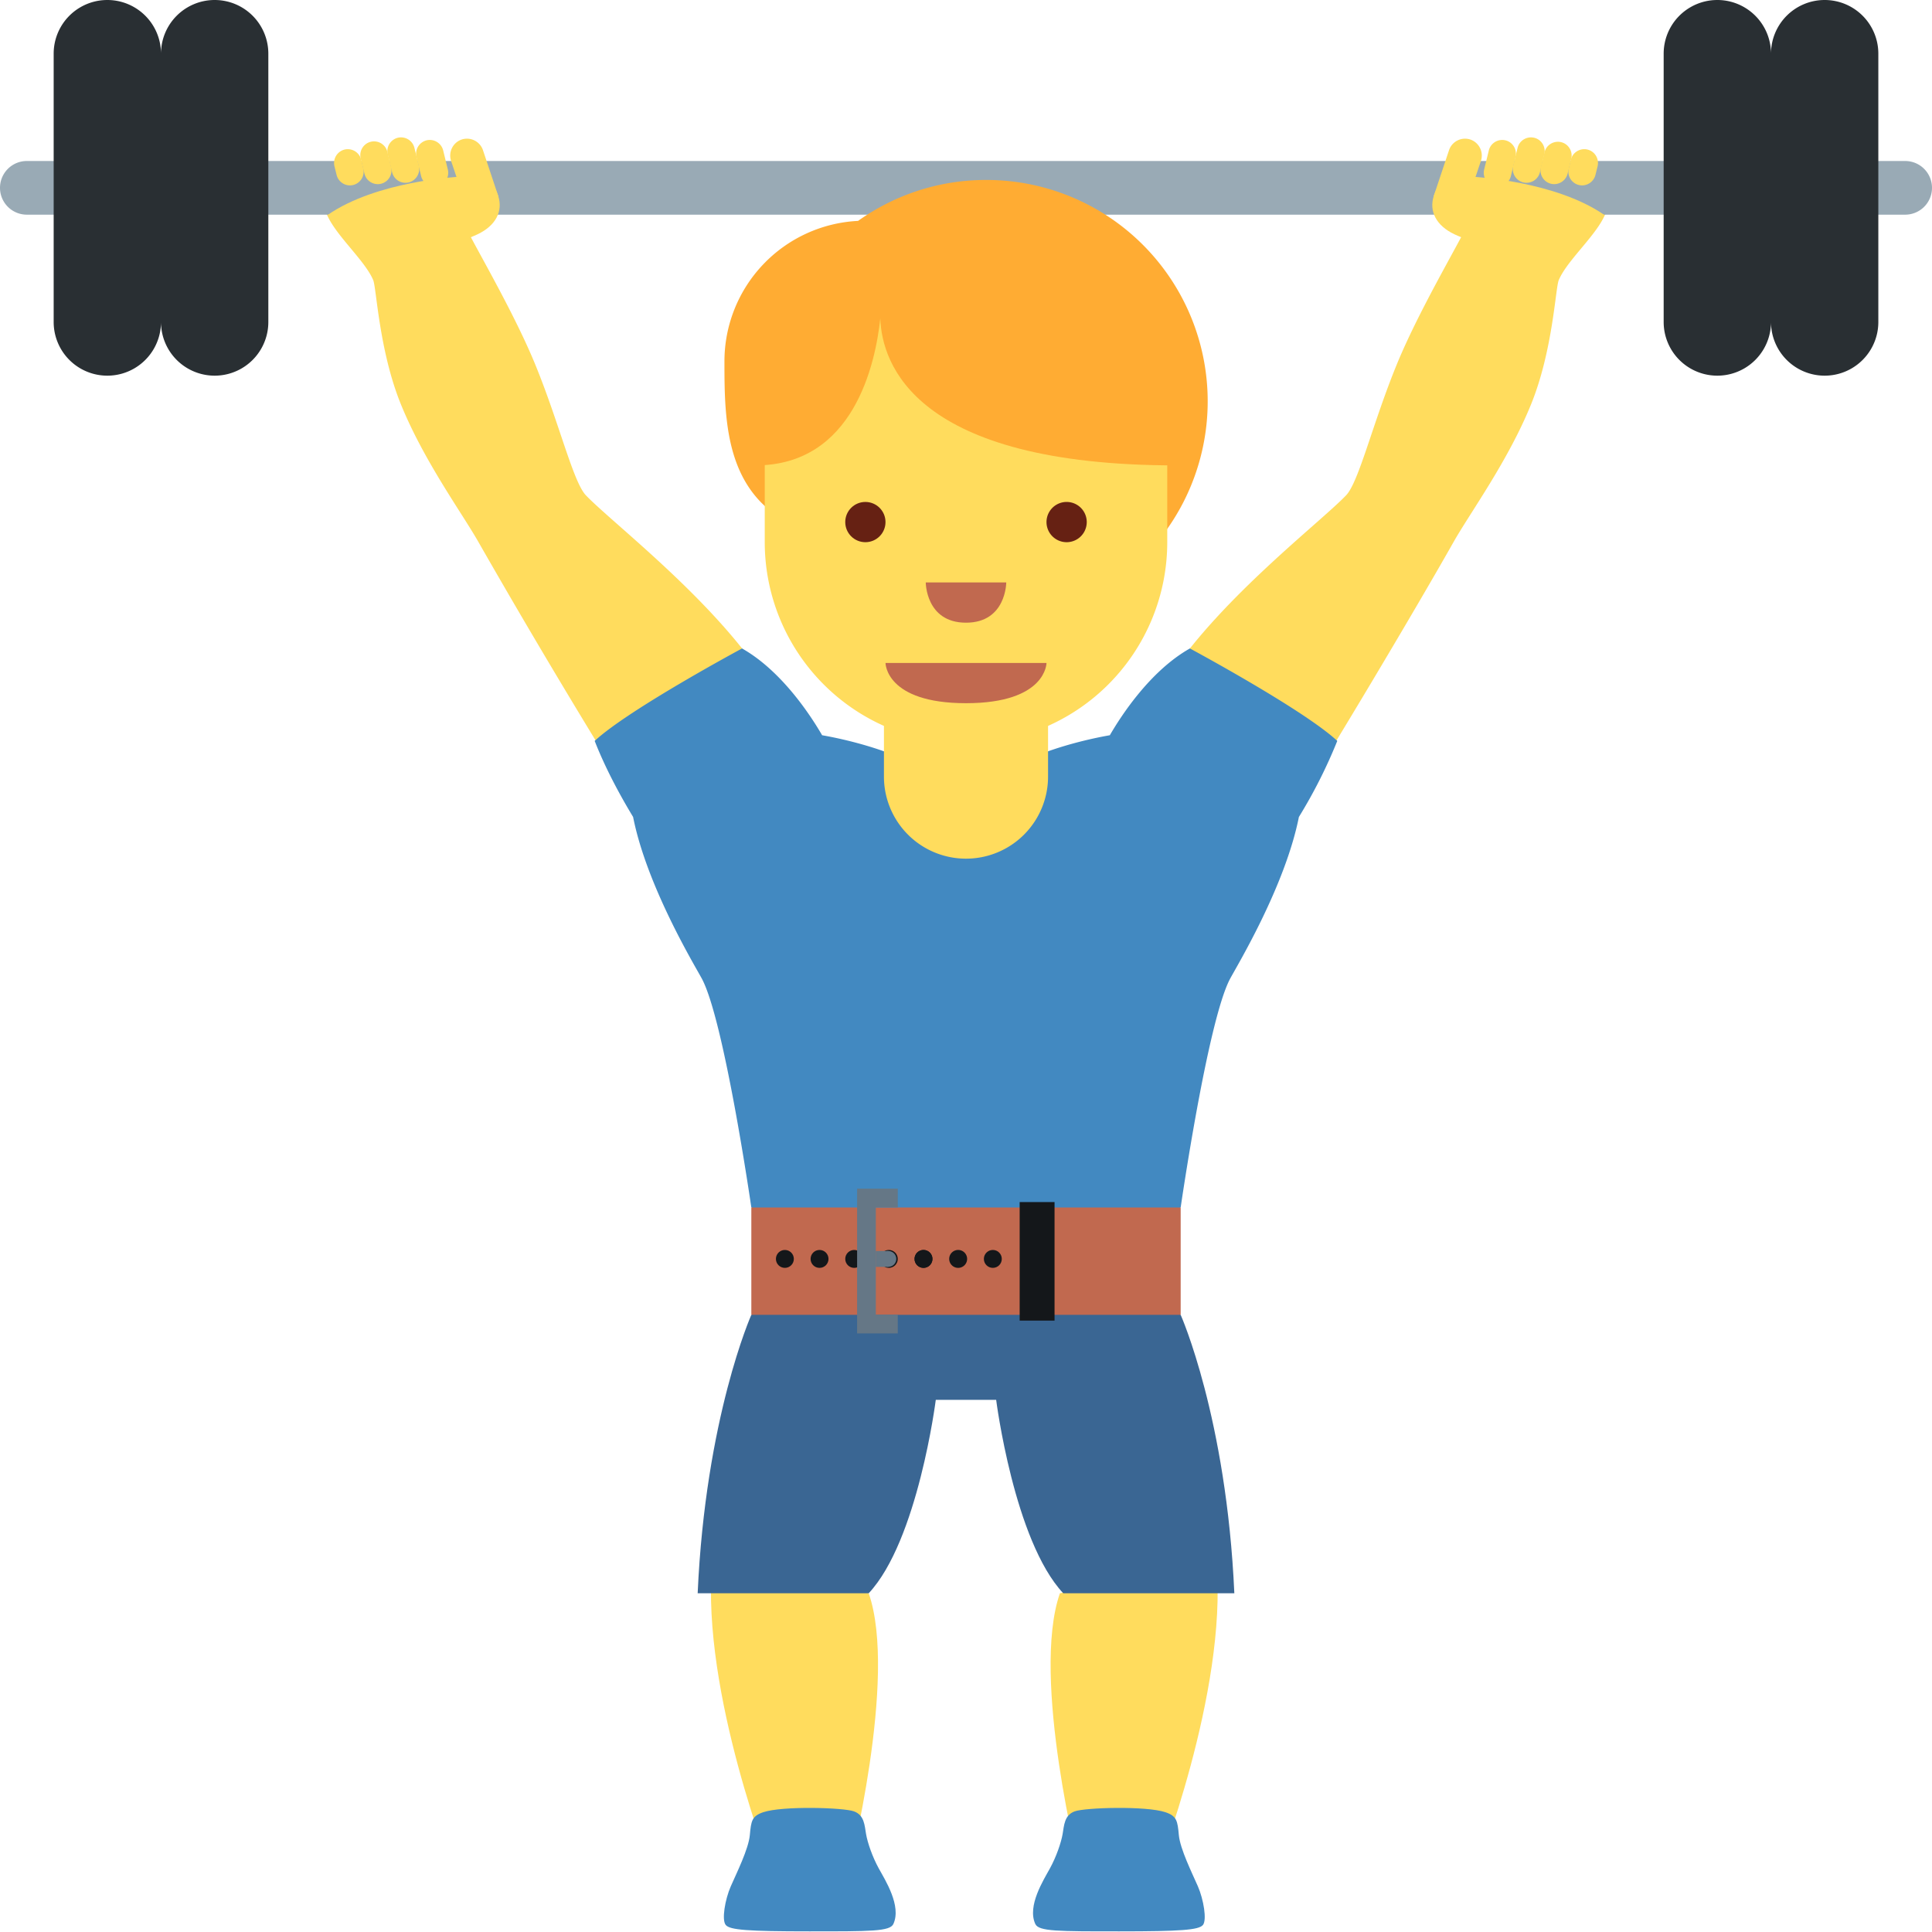
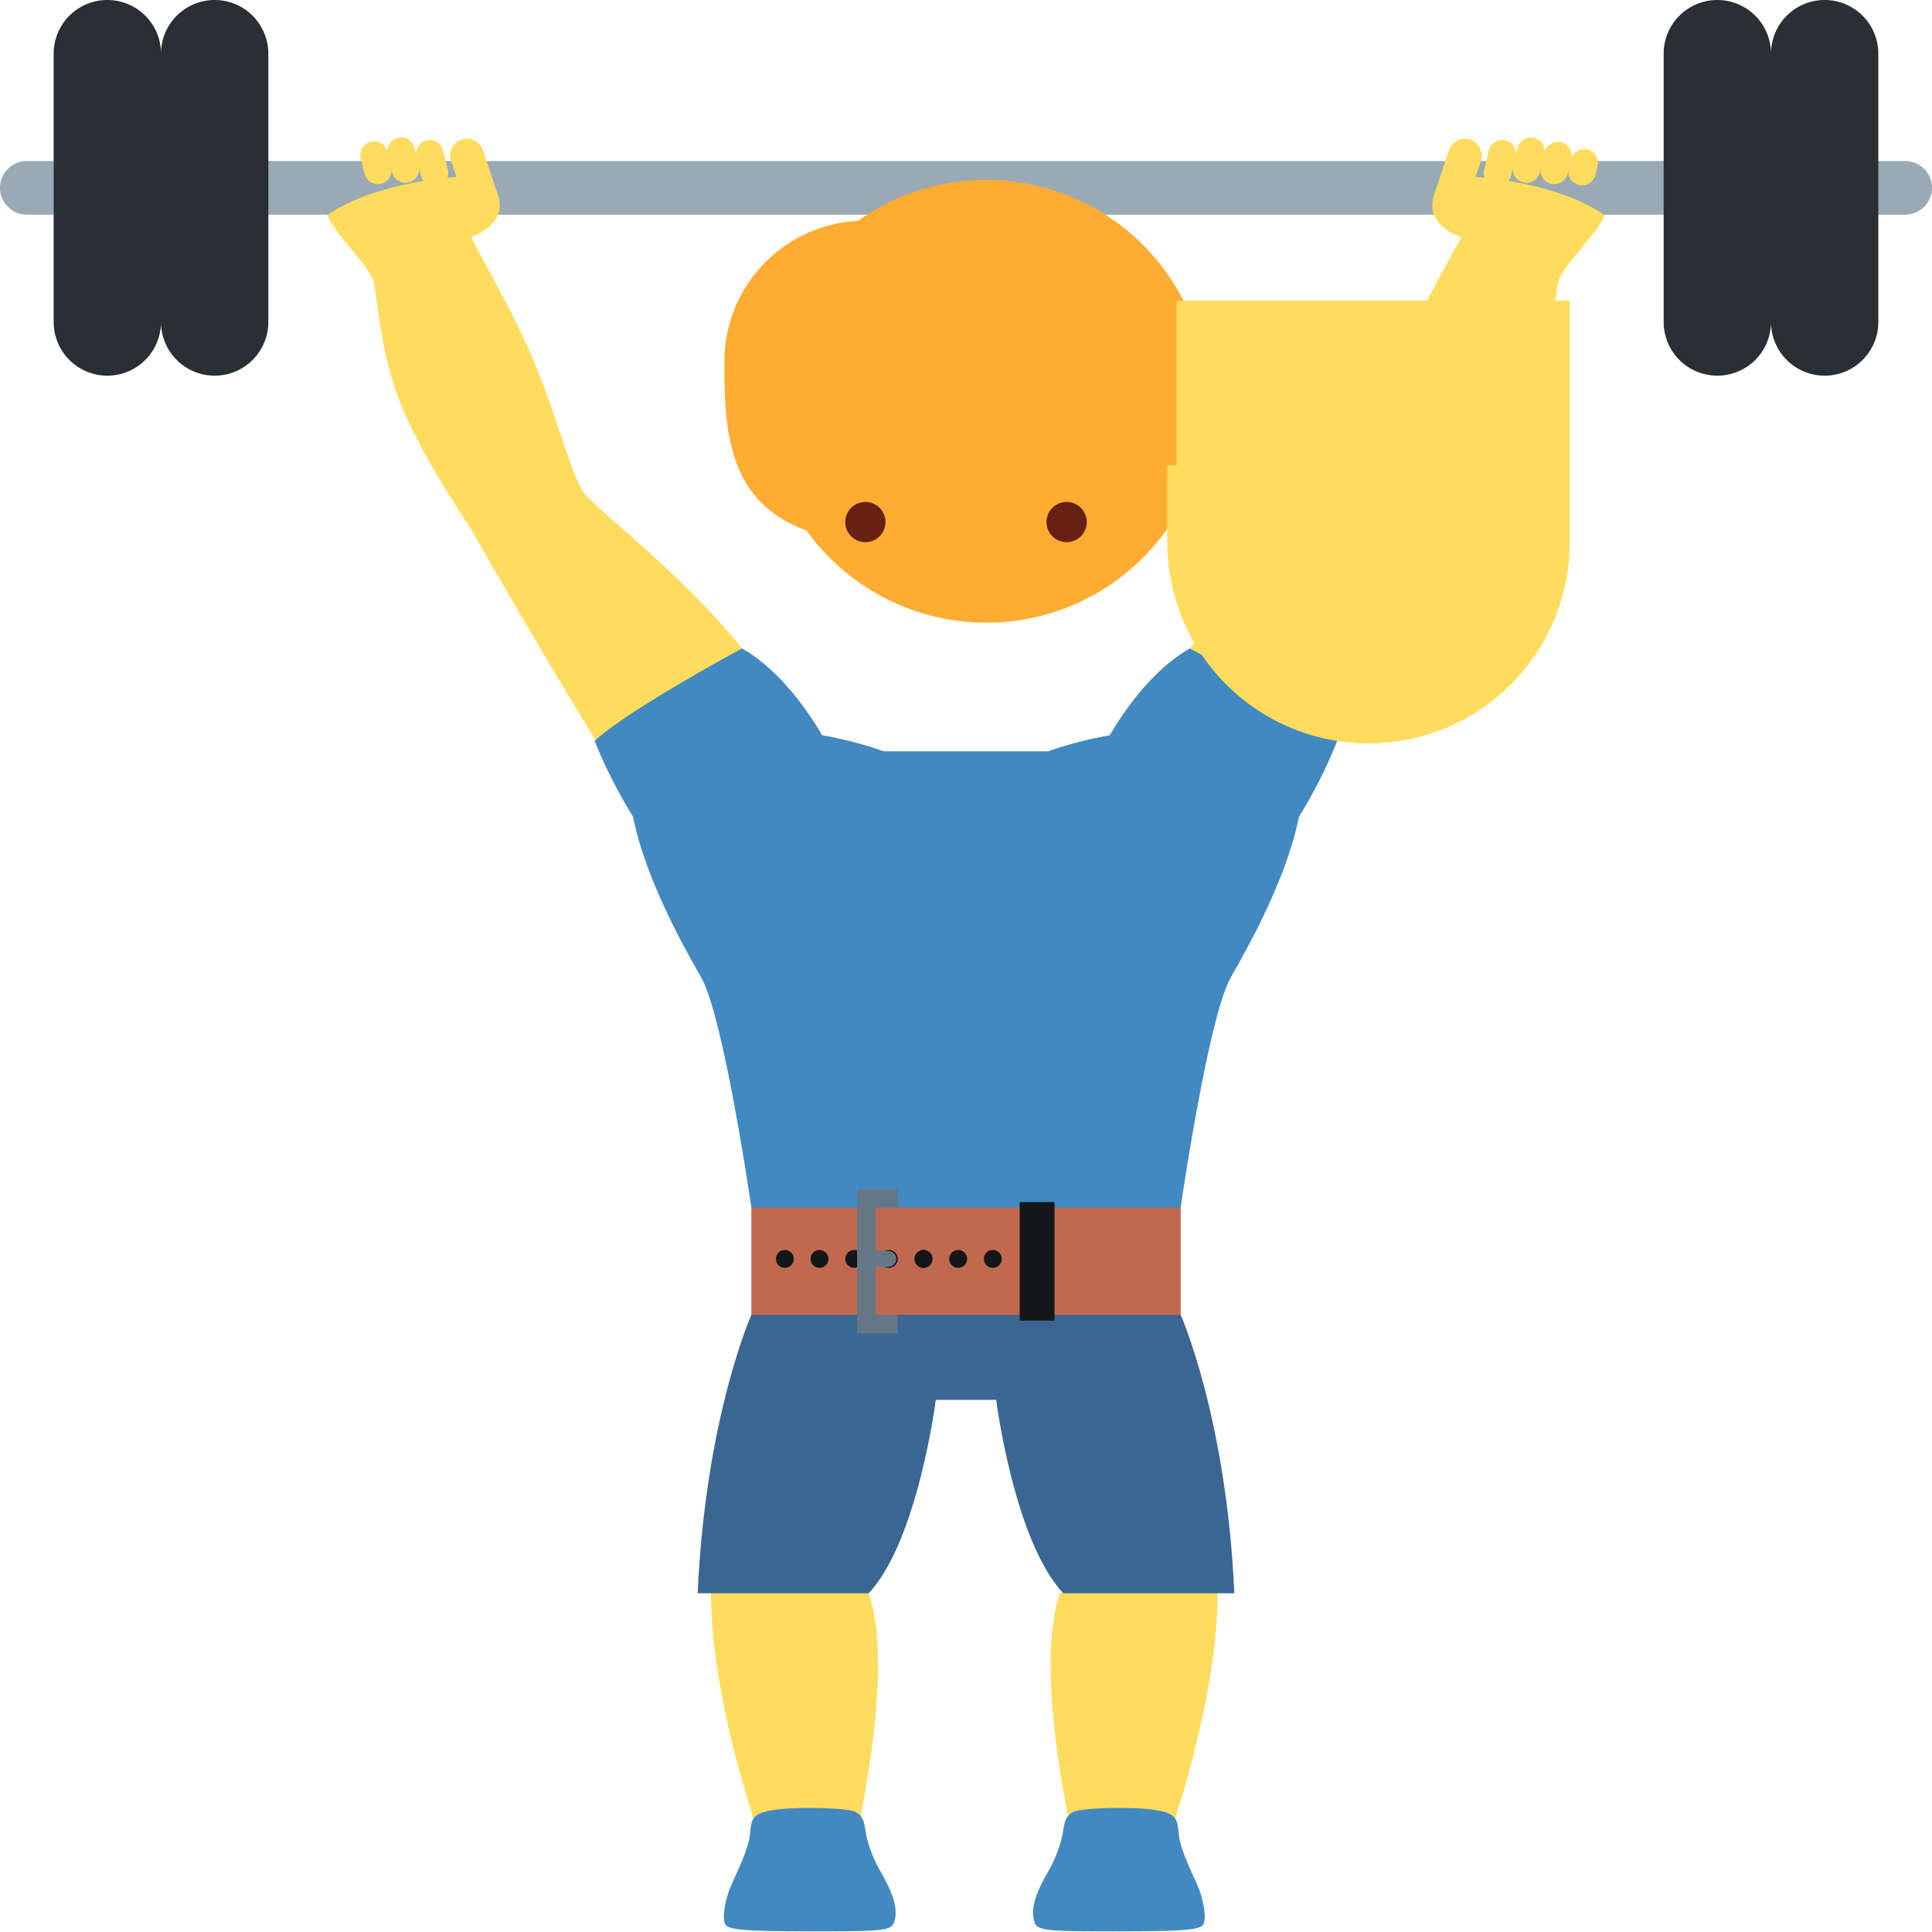
<svg xmlns="http://www.w3.org/2000/svg" width="800px" height="800px" viewBox="0 0 36 36" aria-hidden="true" role="img" class="iconify iconify--twemoji" preserveAspectRatio="xMidYMid meet">
  <path fill="#FFDC5D" d="M15.81 34.875h-1.422s-1.323-3.348-1.119-5.736l2.918.549c.548 1.571-.377 5.187-.377 5.187zm4.317 0h1.422s1.323-3.348 1.119-5.736l-2.918.549c-.548 1.571.377 5.187.377 5.187z">

</path>
  <path fill="#4289C1" d="M13.617 35.149c.106-.243.331-.694.355-.955c.024-.261.036-.354.25-.426c.362-.121 1.496-.087 1.691-.016c.194.071.197.263.225.424c.028.161.118.424.237.64s.426.697.272 1.034c-.064.14-.422.138-1.569.138s-1.476-.026-1.554-.118c-.08-.092-.014-.477.093-.721zm8.704 0c-.106-.243-.331-.694-.355-.955c-.024-.261-.036-.354-.25-.426c-.362-.121-1.496-.087-1.691-.016c-.194.071-.197.263-.225.424s-.118.424-.237.64c-.118.216-.426.697-.272 1.034c.064.14.422.138 1.569.138s1.476-.026 1.554-.118s.013-.477-.093-.721z">

</path>
  <path fill="#FFDC5D" d="M8.646 4.146c.011.127.871 1.535 1.323 2.635c.452 1.1.71 2.198.948 2.448c.476.499 2.285 1.879 3.271 3.343c.985 1.464.57 2.503-.094 2.922c-.88.555-1.803.204-2.437-.788a154.058 154.058 0 0 1-2.739-4.601C8.612 9.564 7.9 8.593 7.469 7.531c-.406-1-.454-2.168-.515-2.312c-.179-.425-.878-.977-.912-1.407c0 0 2.567-.095 2.604.334zm18.708 0c-.011.127-.871 1.535-1.323 2.635c-.452 1.1-.71 2.198-.948 2.448c-.476.499-2.285 1.879-3.271 3.343c-.985 1.464-.57 2.503.094 2.922c.88.555 1.803.204 2.437-.788c.451-.706 1.951-3.209 2.739-4.601c.304-.54 1.017-1.511 1.448-2.573c.406-1 .454-2.168.515-2.312c.178-.425.878-.977.912-1.406c.001-.002-2.566-.097-2.603.332z">

</path>
  <path fill="#99AAB5" d="M36 3.5a.5.5 0 0 1-.5.5H.5a.5.5 0 0 1 0-1h35a.5.5 0 0 1 .5.5z">

</path>
  <path fill="#292F33" d="M34 0a1 1 0 0 0-1 1a1 1 0 1 0-2 0v5a1 1 0 1 0 2 0a1 1 0 1 0 2 0V1a1 1 0 0 0-1-1zM4 0a1 1 0 0 0-1 1a1 1 0 1 0-2 0v5a1 1 0 1 0 2 0a1 1 0 1 0 2 0V1a1 1 0 0 0-1-1z">

</path>
  <path fill="#4289C1" d="M24.918 13.806c-.625-.583-2.746-1.723-2.746-1.723c-.742.419-1.283 1.257-1.492 1.617c-.665.117-1.151.3-1.151.3H16.47s-.486-.183-1.151-.3c-.209-.36-.75-1.197-1.492-1.617c0 0-2.121 1.14-2.746 1.723c.21.537.492 1.047.716 1.417c.255 1.29 1.146 2.763 1.281 3.013c.418.78.922 4.264.922 4.264l4 1.5l4-1.5s.504-3.484.922-4.264c.134-.25 1.025-1.724 1.281-3.013a9.4 9.4 0 0 0 .715-1.417z">

</path>
-   <path fill="#FFDC5D" d="M16.471 11.412v3.059a1.529 1.529 0 1 0 3.058 0v-3.059h-3.058z">
- 
- </path>
  <path fill="#FFAC33" d="M18.375 3.353c-.89 0-1.712.284-2.386.763a2.62 2.62 0 0 0-2.49 2.612c0 1.156.005 2.613 1.529 3.156a4.125 4.125 0 1 0 3.347-6.531z">

</path>
-   <path fill="#FFDC5D" d="M21.75 5.602h-7.5v4.5a3.75 3.75 0 1 0 7.5 0v-4.5z">
+   <path fill="#FFDC5D" d="M21.75 5.602v4.5a3.75 3.75 0 1 0 7.5 0v-4.5z">

</path>
  <path fill="#FFAC33" d="M18 4l-3.924 1.533v3.139c1.831 0 2.236-1.893 2.327-2.737c.031.844.639 2.737 5.52 2.737V5.533L18 4z">
- 
- </path>
-   <path fill="#C1694F" d="M19.5 12.353h-3s0 .75 1.5.75s1.5-.75 1.5-.75z">

</path>
  <circle fill="#662113" cx="16.125" cy="9.728" r=".375">

</circle>
  <path fill="#662113" d="M20.25 9.728a.375.375 0 1 1-.75 0a.375.375 0 0 1 .75 0z">
- 
- </path>
-   <path fill="#C1694F" d="M17.25 10.853h1.5s0 .75-.75.75s-.75-.75-.75-.75z">

</path>
  <g fill="#FFDC5D">
    <path d="M27.096 4.363c-.33-.157-.476-.428-.377-.719l.003-.01c.099-.291.291-.346.738-.339c0 0 1.521.076 2.437.712c0 0-.199.304-.447.56l-.003.01c-.101.29-1.614.137-2.351-.214z">

</path>
    <path d="M27.843 3.47a.257.257 0 0 1-.188-.31l.087-.357c.033-.137.173-.221.31-.188s.221.173.188.31l-.087.357a.258.258 0 0 1-.31.188zm-.445-.87a.315.315 0 0 0-.397.197l-.279.837c-.055.164.168-.068.332-.013a.314.314 0 0 0 .397-.196l.144-.427a.316.316 0 0 0-.197-.398z">

</path>
    <path d="M28.384 3.399a.257.257 0 0 1-.188-.31l.082-.334c.033-.137.173-.221.31-.188s.221.173.188.31l-.082.334a.258.258 0 0 1-.31.188z">

</path>
    <path d="M28.9 3.424a.257.257 0 0 1-.188-.31l.068-.277c.033-.137.173-.221.31-.188s.221.173.188.31l-.068.277a.258.258 0 0 1-.31.188z">

</path>
    <path d="M29.419 3.447a.257.257 0 0 1-.188-.31l.04-.162c.033-.137.173-.221.31-.188s.221.173.188.31l-.04.162a.257.257 0 0 1-.31.188z">

</path>
  </g>
  <g fill="#FFDC5D">
    <path d="M8.904 4.363c.33-.157.476-.428.377-.719l-.003-.01c-.099-.29-.291-.346-.738-.339c0 0-1.521.076-2.437.712c0 0 .199.304.447.56l.003.01c.101.29 1.614.137 2.351-.214z">

</path>
    <path d="M8.157 3.47a.257.257 0 0 0 .188-.31l-.087-.357a.257.257 0 0 0-.31-.188a.258.258 0 0 0-.188.31l.087.357a.258.258 0 0 0 .31.188zm.445-.87a.315.315 0 0 1 .397.197l.279.837c.055.164-.168-.068-.332-.013a.314.314 0 0 1-.397-.196l-.144-.427a.316.316 0 0 1 .197-.398z">

</path>
    <path d="M7.616 3.399a.257.257 0 0 0 .188-.31l-.082-.334a.257.257 0 0 0-.31-.188a.257.257 0 0 0-.187.31l.082.334a.256.256 0 0 0 .309.188z">

</path>
    <path d="M7.1 3.424a.257.257 0 0 0 .188-.31l-.068-.277a.256.256 0 1 0-.497.122l.068.277a.256.256 0 0 0 .309.188z">
- 
- </path>
-     <path d="M6.581 3.447a.257.257 0 0 0 .188-.31l-.039-.162a.258.258 0 0 0-.31-.188a.258.258 0 0 0-.188.31l.04.162a.256.256 0 0 0 .309.188z">

</path>
  </g>
  <path fill="#3A6693" d="M22 24.5L18 23l-4 1.5s-.854 1.917-1 5.188h3.187c.917-.979 1.25-3.604 1.25-3.604h1.125s.333 2.625 1.25 3.604H23c-.146-3.271-1-5.188-1-5.188z">

</path>
  <path fill="#C1694F" d="M14 22.5h8v2h-8z">

</path>
  <path fill="#14171A" d="M19 22.399h.65v2.209H19z">

</path>
  <circle fill="#14171A" cx="18.5" cy="23.458" r=".167">

</circle>
  <path fill="#14171A" d="M18.021 23.458a.167.167 0 0 1-.334 0a.167.167 0 0 1 .334 0z">

</path>
  <circle fill="#14171A" cx="17.208" cy="23.458" r=".167">

</circle>
  <circle fill="#14171A" cx="16.562" cy="23.458" r=".167">

</circle>
  <circle fill="#14171A" cx="15.917" cy="23.458" r=".167">

</circle>
  <circle fill="#14171A" cx="15.271" cy="23.458" r=".167">

</circle>
  <circle fill="#14171A" cx="14.625" cy="23.458" r=".167">

</circle>
  <circle fill="#14171A" cx="17.208" cy="23.458" r=".167">

</circle>
  <circle fill="#657786" cx="16.553" cy="23.458" r=".148">

</circle>
  <path fill="#657786" d="M16.318 23.31h.235v.297h-.235z">

</path>
  <path fill="#657786" d="M16.729 24.846h-.758v-2.697h.758v.35h-.409v1.997h.409z">

</path>
</svg>